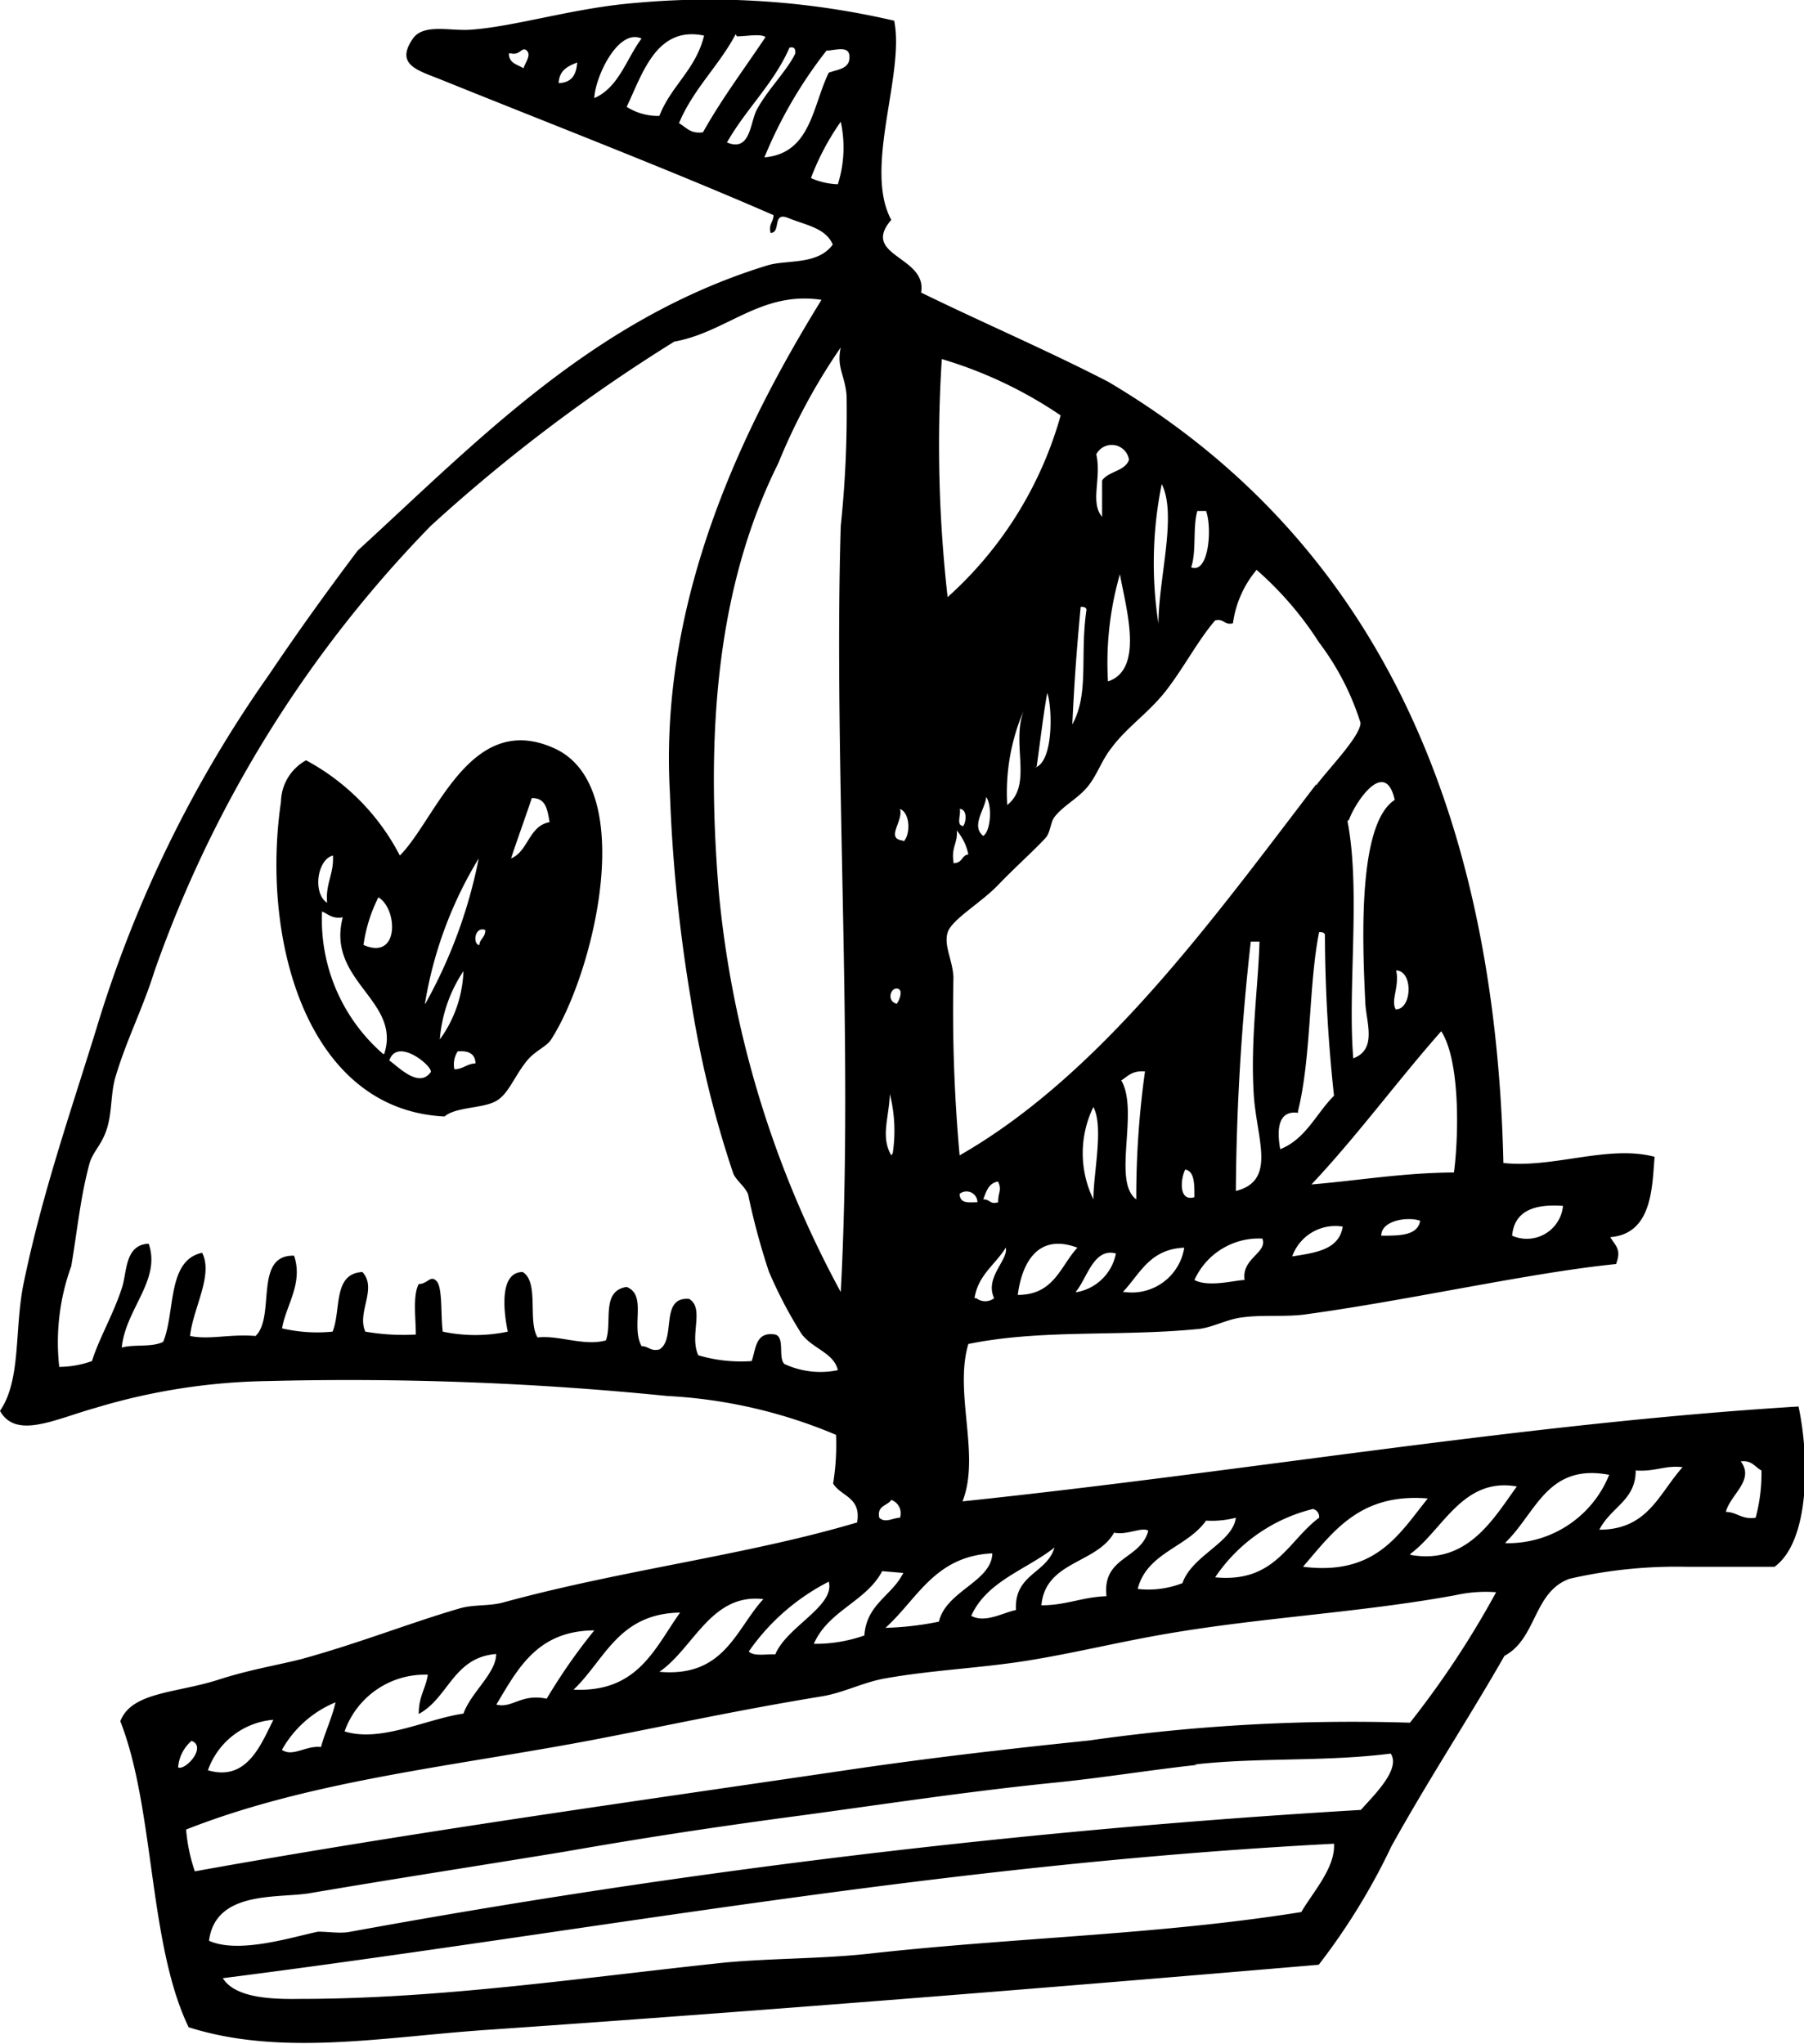
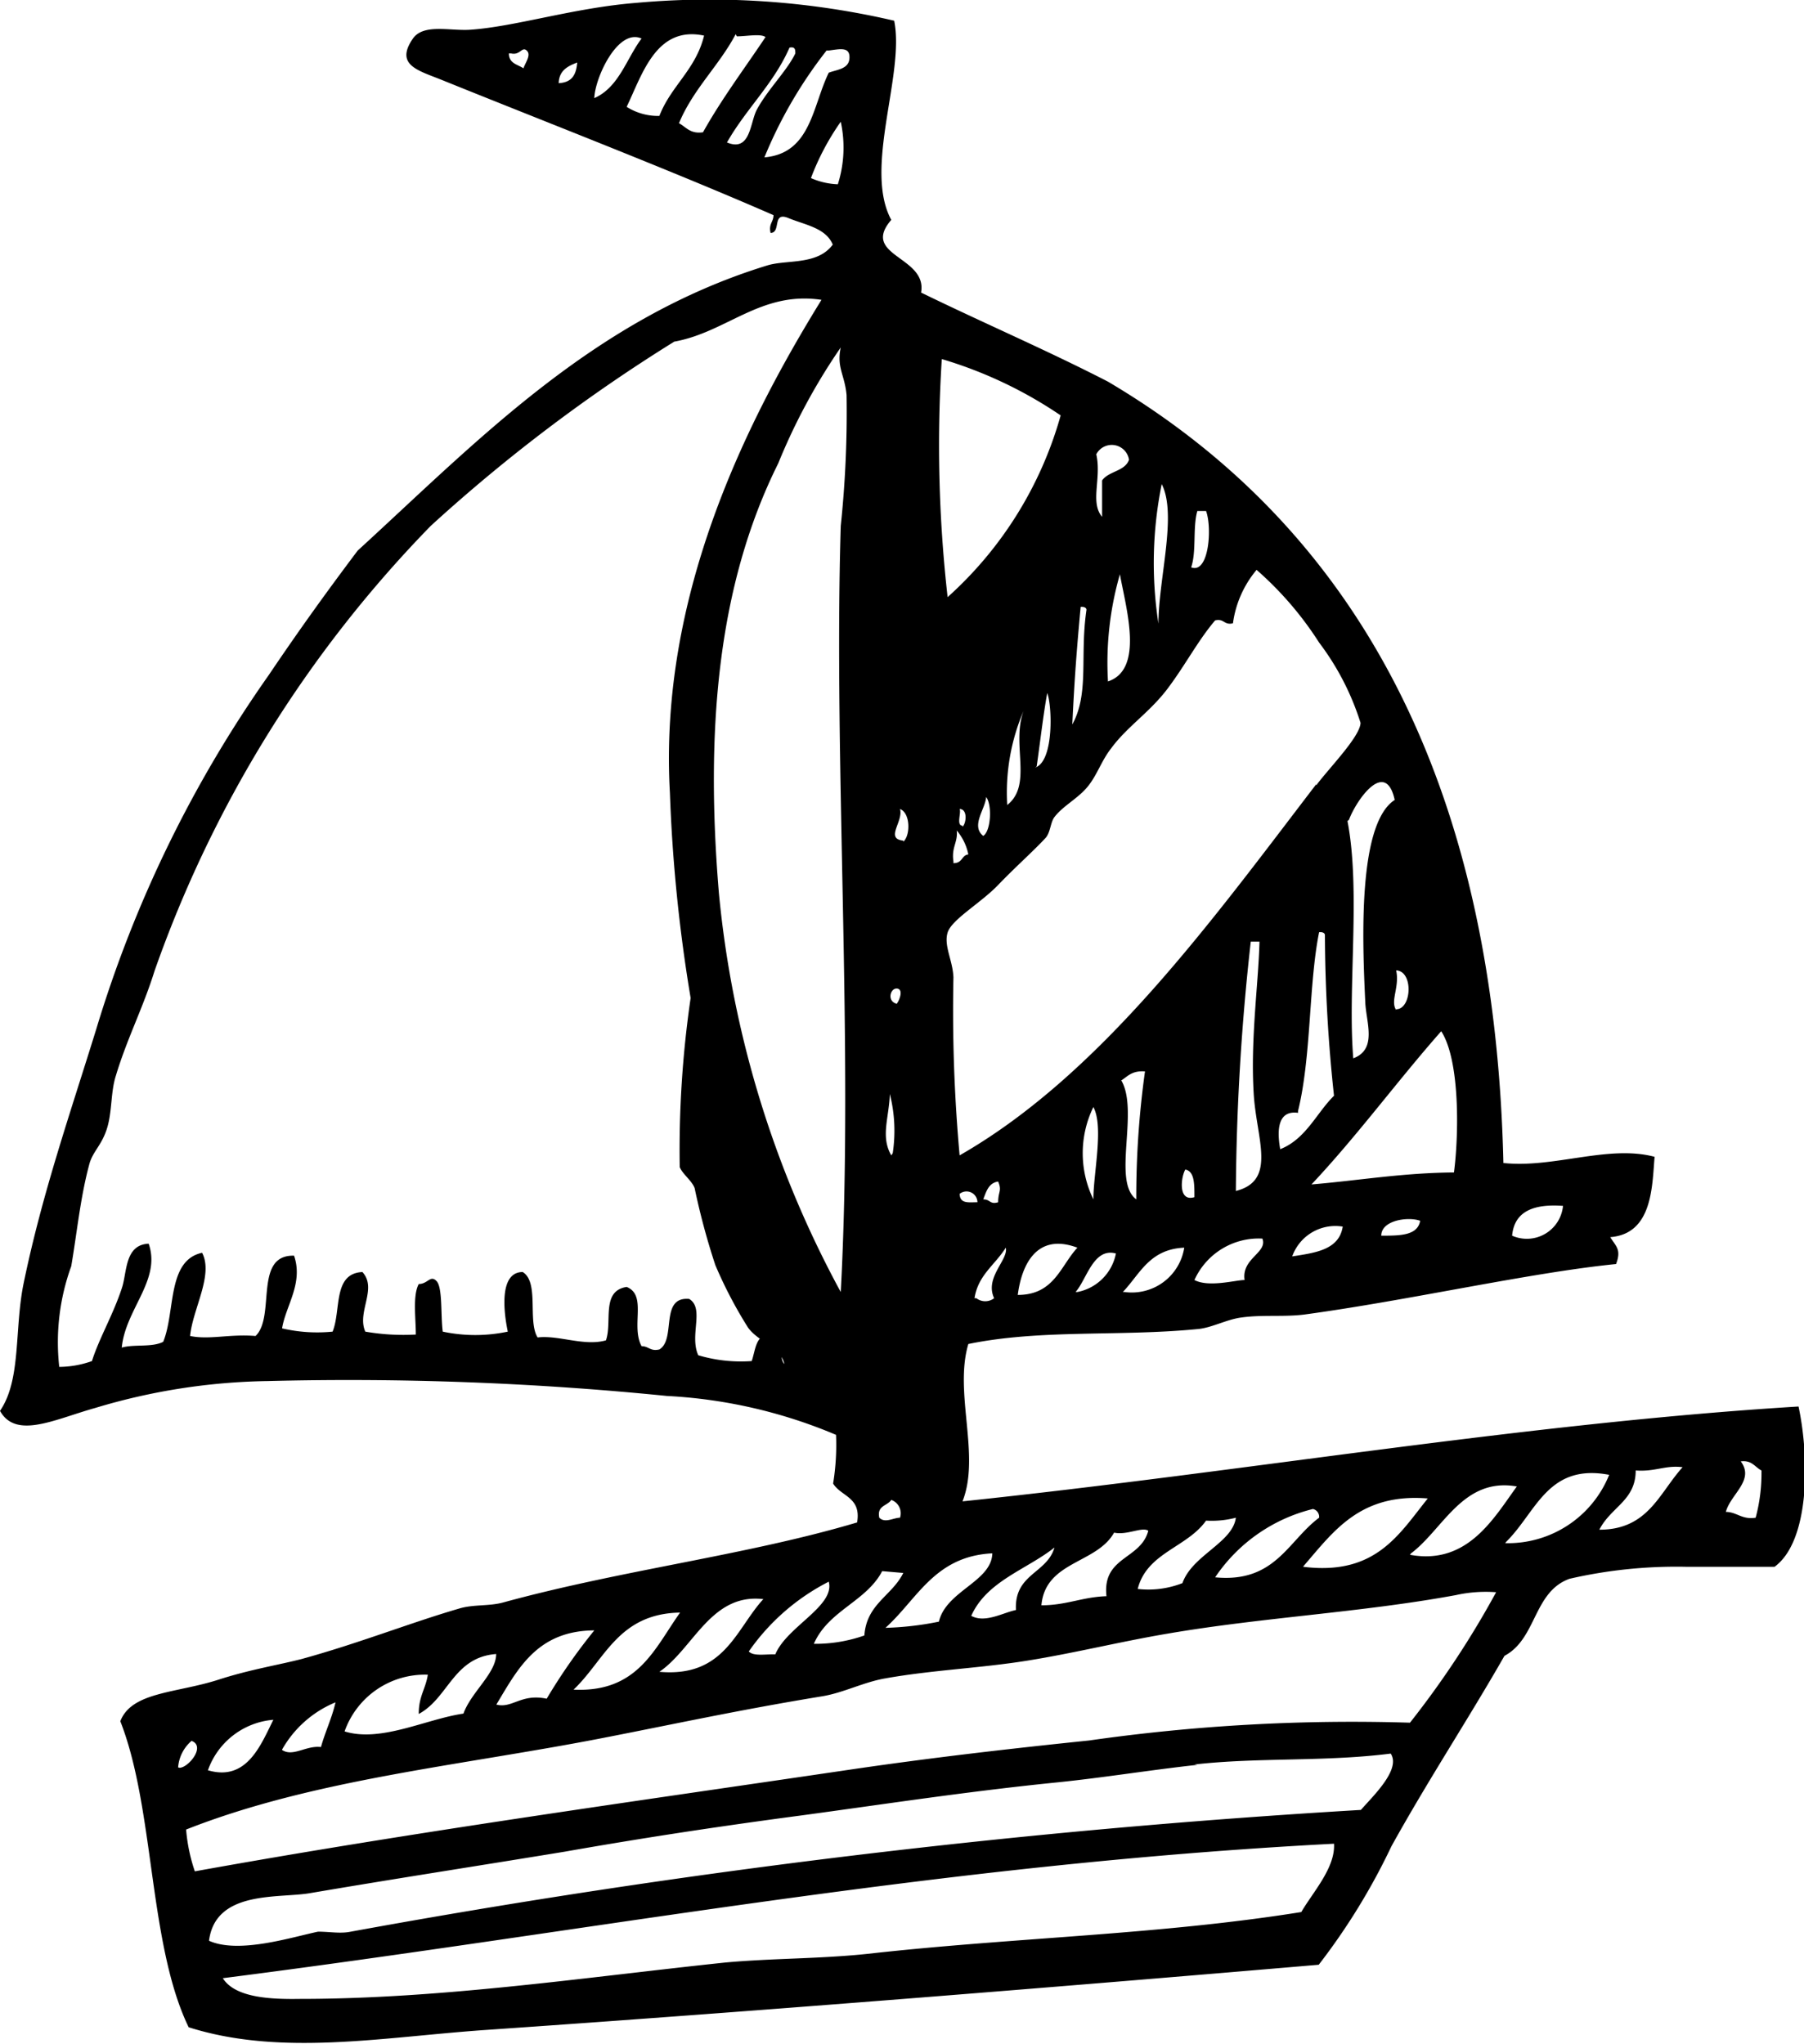
<svg xmlns="http://www.w3.org/2000/svg" viewBox="0 0 49.63 56.25">
  <g id="Lag_2" data-name="Lag 2">
    <g id="πœ_h_1" data-name="πœºh 1">
-       <path class="cls-1" d="M8.42,20.92A6.21,6.21,0,0,1,11,23.54c1-1,1.93-4,4.25-2.95s1.11,6.13-.08,8c-.13.21-.43.31-.66.58-.39.48-.52.95-.89,1.14s-1.09.15-1.39.41c-3.78-.18-5.06-4.85-4.5-8.66A1.33,1.33,0,0,1,8.42,20.92Zm5.64,2.7c.48-.2.48-.89,1.06-1-.06-.32-.09-.67-.49-.66C14.44,22.53,14.24,23.07,14.06,23.62ZM9,24.84c-.05-.53.19-.79.16-1.3C8.72,23.65,8.6,24.59,9,24.84Zm2.7,2.78a13.55,13.55,0,0,0,1.47-4A11.12,11.12,0,0,0,11.69,27.62ZM10,26c1,.44.94-1,.41-1.31A4.2,4.2,0,0,0,10,26Zm.57,3c.48-1.48-1.6-2-1.14-3.76-.29.05-.4-.09-.57-.16A4.89,4.89,0,0,0,10.54,29Zm2.62-3c0-.16.17-.21.16-.41C13.08,25.48,13,25.92,13.16,26ZM12.1,28.6a3.39,3.39,0,0,0,.65-1.88A3.93,3.93,0,0,0,12.1,28.6Zm-1.39.58c.24.16.81.78,1.14.32C11.92,29.35,10.93,28.52,10.71,29.18Zm1.79.24c.24,0,.34-.15.58-.16,0-.26-.19-.36-.49-.33A.67.67,0,0,0,12.5,29.42Z" />
-       <path class="cls-1" d="M24.6.57c.3,1.47-.85,4.06-.08,5.48-.86,1,1,1,.82,2,1.7.83,3.47,1.59,5.14,2.45,6.77,4,10.64,10.94,10.88,21.5,1.38.15,2.89-.51,4.16-.17-.07.8-.05,2.12-1.22,2.21.16.26.31.34.16.74-2.39.24-5.7,1-8.58,1.39-.56.07-1.14,0-1.72.08-.41.05-.83.29-1.22.32-2.16.21-4.3,0-6.3.41-.4,1.35.34,3.06-.16,4.33,7.73-.81,15.48-2.15,23-2.61.31,1.46.3,3.71-.66,4.41-.84,0-1.67,0-2.45,0a13.14,13.14,0,0,0-3.19.33c-1,.36-.9,1.65-1.79,2.12-1,1.75-2.09,3.4-3.11,5.24a17.79,17.79,0,0,1-2,3.26c-6.79.58-15.15,1.26-23,1.8-2.79.2-5.57.72-8.09-.08-1.11-2.3-.93-6-1.88-8.42.31-.81,1.53-.77,2.69-1.14.86-.28,1.67-.41,2.29-.57,1.57-.43,3-1,4.34-1.39.39-.12.83-.06,1.22-.17,3.29-.9,6.71-1.3,9.73-2.2.12-.7-.44-.71-.66-1.07A6.62,6.62,0,0,0,23,39.48a13.74,13.74,0,0,0-4.65-1.07A87.69,87.69,0,0,0,7.36,38a17.25,17.25,0,0,0-4.74.74c-1.11.31-2.18.87-2.62.08.59-.86.39-2.24.65-3.51.51-2.47,1.28-4.67,2-7a33.88,33.88,0,0,1,4.74-9.73c.83-1.23,1.57-2.26,2.45-3.43,3.28-3,6.48-6.38,11.28-7.85.54-.16,1.37,0,1.79-.57-.19-.46-.76-.54-1.22-.73s-.19.4-.49.41c-.06-.25.08-.3.08-.49C18.49,4.7,15,3.35,12.18,2.21c-.66-.27-1.33-.41-.82-1.15.29-.41,1-.21,1.55-.24,1.25-.08,2.85-.6,4.58-.74A22.46,22.46,0,0,1,24.6.57ZM16.35,2.7c.68-.3.88-1.08,1.3-1.64C17,.77,16.37,2.13,16.35,2.7Zm.89.24a1.62,1.62,0,0,0,.9.25c.32-.83,1-1.27,1.23-2.21C18.05.7,17.67,2.05,17.24,2.94Zm3-2c-.46.87-1.17,1.51-1.56,2.45.2.11.31.3.66.25.52-.93,1.14-1.75,1.72-2.62C20.93.92,20.54,1,20.27,1ZM20,3.92c.65.27.63-.54.82-.9.3-.56.83-1.07,1.06-1.55,0-.1,0-.19-.16-.16C21.29,2.3,20.52,3,20,3.92Zm-6-2.45c0,.28.24.3.4.41.06-.17.22-.37.09-.49S14.31,1.53,14.06,1.47Zm8.74-.08a12.32,12.32,0,0,0-1.71,2.94C22.31,4.22,22.35,2.92,22.8,2c.24-.09.56-.1.57-.41S23.11,1.35,22.8,1.39Zm-7.43.9c.42,0,.54-.22.57-.57C15.65,1.81,15.38,1.92,15.37,2.29ZM22.31,4.9a2,2,0,0,0,.74.17,3.34,3.34,0,0,0,.08-1.72A6.92,6.92,0,0,0,22.31,4.9ZM18.55,9.4a45.5,45.5,0,0,0-6.7,5.07,33.37,33.37,0,0,0-7.6,12.25c-.31,1-.76,1.87-1.06,2.87-.15.46-.1,1-.25,1.47s-.4.63-.49,1c-.24.9-.33,1.84-.49,2.78a6.13,6.13,0,0,0-.33,2.77,2.73,2.73,0,0,0,.9-.16c.19-.61.58-1.27.82-2,.15-.43.07-1.2.74-1.23.35,1-.64,1.8-.74,2.86.33-.1.83,0,1.14-.16.34-.83.1-2.24,1.07-2.45.32.61-.26,1.55-.33,2.29.54.11,1.09-.06,1.8,0,.56-.53-.06-2.24,1.06-2.21.26.76-.23,1.38-.33,2a4.25,4.25,0,0,0,1.39.09c.24-.59,0-1.6.82-1.64.42.46-.16,1.1.08,1.64a6.12,6.12,0,0,0,1.39.08c0-.45-.09-1.07.08-1.39.25,0,.32-.26.49-.08s.11.92.17,1.39a4.32,4.32,0,0,0,1.79,0c-.11-.52-.25-1.64.41-1.64.46.28.13,1.35.41,1.8.58-.07,1.28.25,1.88.08.18-.51-.14-1.36.57-1.47.57.23.11,1.07.41,1.63.2,0,.24.15.49.09.47-.28,0-1.46.82-1.39.43.26,0,1,.25,1.55a4.12,4.12,0,0,0,1.47.16c.12-.34.1-.82.65-.73.27.08.07.64.25.81a2.35,2.35,0,0,0,1.47.17c-.11-.48-.7-.59-1-1a12,12,0,0,1-.9-1.72,19.33,19.33,0,0,1-.57-2.12c-.08-.21-.34-.39-.41-.58A29,29,0,0,1,19,27.46a43.46,43.46,0,0,1-.57-5.64c-.31-5.4,2.09-10.2,4.17-13.57C20.93,8,20,9.14,18.55,9.4Zm2.86,3.35c-1.7,3.41-2,7.45-1.63,11.85a28.66,28.66,0,0,0,3.35,10.95c.36-6.72-.2-14.44,0-21.08a29.87,29.87,0,0,0,.16-3.6c-.05-.56-.28-.76-.16-1.31A16.71,16.71,0,0,0,21.41,12.75Zm4.66,3.68a10.53,10.53,0,0,0,3.11-5,11.77,11.77,0,0,0-3.27-1.55A37.19,37.19,0,0,0,26.07,16.43Zm4.09-3.93c.15.66-.18,1.32.16,1.72v-1c.18-.26.63-.25.74-.57A.48.48,0,0,0,30.16,12.5Zm1.71,4.66c0-1.23.52-3,.09-3.84A10.92,10.92,0,0,0,31.87,17.16Zm.9-1.55c.49.19.58-1.09.41-1.55h-.24C32.81,14.51,32.92,15.18,32.77,15.61Zm3.44,6c.33-.45,1.21-1.34,1.22-1.72a7.26,7.26,0,0,0-1.14-2.21,9.32,9.32,0,0,0-1.72-2,2.89,2.89,0,0,0-.65,1.47c-.25.06-.24-.14-.49-.08-.47.55-.82,1.23-1.31,1.88S31,20,30.57,20.59c-.27.34-.39.75-.66,1.07s-.66.51-.9.82c-.11.14-.11.42-.24.57-.31.34-.83.8-1.31,1.3s-1.28.95-1.39,1.31.14.76.16,1.23a44.34,44.34,0,0,0,.17,4.9C30.3,29.56,33.37,25.29,36.21,21.58Zm-5.73-2.86c1-.33.5-2,.33-2.95A8.8,8.8,0,0,0,30.48,18.72Zm-1,1.22c.5-.87.22-1.9.41-3.19,0-.06-.07-.09-.16-.08C29.62,17.89,29.56,18.68,29.5,19.94Zm-1,1.15c.53-.18.46-1.75.33-2.05C28.7,19.68,28.62,20.39,28.52,21.09Zm-.81,1.06c.77-.55.14-1.68.49-2.62A5.71,5.71,0,0,0,27.71,22.15Zm9.4.41c.37,1.9,0,4.59.16,6.53.67-.25.35-1,.33-1.55-.08-1.69-.21-4.9.81-5.56C38.12,20.87,37.32,22,37.11,22.56ZM27.05,23c.21-.13.25-.85.08-1.07C27.11,22.26,26.7,22.72,27.05,23Zm-2.2.16c.2-.17.2-.79-.09-.9C24.86,22.6,24.34,23.08,24.85,23.13Zm1.63-.41c.11-.11.14-.49-.08-.49C26.45,22.37,26.3,22.71,26.48,22.72Zm-.25,1c.26,0,.22-.22.41-.24a1.46,1.46,0,0,0-.32-.66C26.36,23.17,26.17,23.31,26.23,23.7Zm9.48,6.87c-.51-.07-.6.38-.49,1,.71-.28,1-1,1.48-1.47a42.37,42.37,0,0,1-.25-4.42c0-.06-.07-.09-.16-.08C36,27.09,36.08,29.07,35.71,30.57ZM34,32.77c1.14-.29.56-1.44.49-2.69-.09-1.5.13-3,.16-4.17h-.24A64.79,64.79,0,0,0,34,32.77Zm4.41-5c.43,0,.48-1.05,0-1.07C38.51,27.16,38.24,27.54,38.41,27.79Zm-13.73-.17c.05-.05.19-.38,0-.4S24.39,27.56,24.68,27.62Zm15,.74c-1.23,1.39-2.33,2.9-3.6,4.25,1.31-.11,2.51-.32,3.92-.33C40.13,31.28,40.18,29.17,39.64,28.36Zm-8.83,1.39c.49.85-.26,2.78.41,3.27a24.89,24.89,0,0,1,.24-3.52C31.11,29.45,31,29.65,30.81,29.75Zm-6.29,2a4.12,4.12,0,0,0-.08-1.63C24.46,30.76,24.22,31.27,24.52,31.79ZM30.08,33c0-.72.29-2,0-2.54A2.9,2.9,0,0,0,30.08,33Zm2.78-.08c0-.35,0-.69-.25-.74C32.49,32.38,32.4,33.08,32.86,32.94ZM27.05,33c.2,0,.18.15.41.08,0-.3.11-.31,0-.57C27.19,32.55,27.13,32.8,27.05,33Zm-.65-.17c0,.3.24.25.49.25A.3.3,0,0,0,26.4,32.85ZM41.6,34A1,1,0,0,0,43,33.18C42.19,33.12,41.66,33.33,41.6,34ZM38,34c.51,0,1,0,1.07-.41C38.75,33.47,38,33.57,38,34Zm-2.45.57c.64-.1,1.29-.18,1.39-.82A1.26,1.26,0,0,0,35.55,34.57Zm-2.69.65c.4.21,1.13,0,1.38,0-.09-.6.64-.75.49-1.14A1.94,1.94,0,0,0,32.86,35.22ZM28,35.63c1,0,1.17-.79,1.64-1.3C28.49,33.9,28.1,34.85,28,35.63Zm-1.14.09a.4.4,0,0,0,.49,0c-.27-.57.4-1.06.32-1.39C27.37,34.81,26.91,35.08,26.81,35.72Zm4.08-.17a1.46,1.46,0,0,0,1.64-1.22C31.62,34.37,31.36,35.06,30.89,35.55Zm-1.3,0a1.34,1.34,0,0,0,1.06-1.06C30.08,34.32,29.9,35.2,29.59,35.55ZM47.48,41.6c.3,0,.44.22.82.16a4.72,4.72,0,0,0,.16-1.3c-.18-.09-.26-.29-.57-.25C48.28,40.73,47.61,41.11,47.48,41.6ZM45,40.46c0,.83-.68,1-1,1.63,1.34,0,1.64-1,2.29-1.72C45.81,40.31,45.54,40.5,45,40.46Zm-3.59,2a3,3,0,0,0,2.86-1.88C42.58,40.26,42.27,41.6,41.44,42.42Zm-2.62.32c1.58.29,2.3-1,2.94-1.88C40.25,40.64,39.71,42.07,38.82,42.74Zm-2.94.33c2,.25,2.64-.9,3.43-1.88C37.43,41.08,36.7,42.12,35.88,43.07ZM24.19,41.76c.16.16.39,0,.57,0a.39.39,0,0,0-.24-.49C24.41,41.44,24.12,41.42,24.19,41.76Zm9.24,1.64c1.65.16,2-1,2.86-1.64a.22.22,0,0,0-.17-.24A4.55,4.55,0,0,0,33.43,43.4Zm-.25-1.56c-.52.74-1.63.88-1.88,1.88a2.58,2.58,0,0,0,1.23-.16c.27-.77,1.38-1.11,1.47-1.8A2.63,2.63,0,0,1,33.18,41.84Zm-2.53.33c-.48.86-1.89.78-2,2,.69,0,1.13-.23,1.79-.25-.12-1.1.94-1,1.15-1.8C31.43,42,31,42.25,30.65,42.17Zm-3.93,2.29c.38.21.88-.09,1.23-.16-.05-1,.85-1,1.06-1.72C28.24,43.19,27.15,43.5,26.72,44.46Zm-2.36.33a8.46,8.46,0,0,0,1.47-.17c.2-.85,1.45-1.1,1.47-1.88C25.71,42.82,25.24,44,24.36,44.79Zm-.09-1.56c-.44.84-1.48,1.08-1.88,2A4.06,4.06,0,0,0,23.78,45c.06-.87.76-1.09,1.07-1.72ZM20.6,45.44c.13.14.47.07.73.08.31-.76,1.65-1.33,1.47-2A6,6,0,0,0,20.6,45.44Zm19.45-1.55c-2.61.48-5.31.61-7.93,1.06-1.3.22-2.54.53-3.84.74s-2.63.26-3.92.49c-.59.1-1.14.39-1.72.49-2.26.37-4,.75-6,1.14-3.93.77-8,1.14-11.52,2.53a4.77,4.77,0,0,0,.24,1.15c5.87-1.06,12-1.91,17.9-2.78,2.22-.33,4.47-.59,6.7-.82a51.23,51.23,0,0,1,8.83-.49,25.34,25.34,0,0,0,2.37-3.59A3.79,3.79,0,0,0,40.05,43.89ZM18.14,46c1.79.16,2.1-1.17,2.86-2C19.56,43.83,19.08,45.36,18.14,46Zm-2.37.49c1.78.09,2.24-1.14,2.94-2.12C17,44.4,16.64,45.68,15.77,46.5Zm-2.12.41c.44.12.68-.31,1.39-.16a15.73,15.73,0,0,1,1.31-1.88C14.77,44.87,14.24,45.93,13.65,46.91Zm-2.13.25c0-.48.19-.68.25-1.07a2.34,2.34,0,0,0-2.29,1.56c1,.31,2.24-.34,3.27-.49.21-.59.9-1.11.9-1.64C12.47,45.6,12.34,46.72,11.52,47.16Zm-3.76,1c.3.2.66-.13,1.07-.08.12-.43.3-.79.4-1.23A3,3,0,0,0,7.76,48.14Zm-2,.57C6.8,49,7.18,48,7.52,47.32A2.09,2.09,0,0,0,5.72,48.71Zm-.82-.08c.24,0,.73-.59.33-.74A1.07,1.07,0,0,0,4.9,48.63Zm28-.08c-1.29.14-2.62.36-3.93.49-2.46.25-4.73.6-6.95.9-2.49.33-4.54.65-6.53,1-2.44.4-4.65.74-7,1.14-.87.15-2.6-.09-2.78,1.31.82.37,2.28-.1,3-.25.31,0,.62.06.9,0a230,230,0,0,1,27.79-3.35c.32-.37,1.11-1.11.82-1.55C36.46,48.48,34.62,48.35,32.86,48.55ZM6.13,54.43c.35.56,1.39.58,2.12.57,3.88,0,7.81-.59,11.69-1,1.3-.12,2.61-.1,3.93-.24,4-.45,8-.52,11.93-1.15.32-.55.94-1.22.9-1.88C25.77,51.3,16.4,53.12,6.13,54.43Z" />
+       <path class="cls-1" d="M24.6.57c.3,1.47-.85,4.06-.08,5.48-.86,1,1,1,.82,2,1.7.83,3.47,1.59,5.14,2.45,6.77,4,10.64,10.94,10.88,21.5,1.38.15,2.89-.51,4.16-.17-.07.8-.05,2.12-1.22,2.21.16.26.31.34.16.74-2.39.24-5.7,1-8.58,1.39-.56.07-1.14,0-1.72.08-.41.05-.83.29-1.22.32-2.16.21-4.3,0-6.3.41-.4,1.35.34,3.06-.16,4.33,7.73-.81,15.48-2.15,23-2.61.31,1.46.3,3.71-.66,4.41-.84,0-1.67,0-2.45,0a13.14,13.14,0,0,0-3.19.33c-1,.36-.9,1.65-1.79,2.12-1,1.75-2.09,3.4-3.11,5.24a17.79,17.79,0,0,1-2,3.26c-6.79.58-15.15,1.26-23,1.8-2.79.2-5.57.72-8.09-.08-1.11-2.3-.93-6-1.88-8.42.31-.81,1.53-.77,2.69-1.14.86-.28,1.67-.41,2.29-.57,1.57-.43,3-1,4.34-1.39.39-.12.83-.06,1.22-.17,3.29-.9,6.71-1.3,9.73-2.2.12-.7-.44-.71-.66-1.07A6.62,6.62,0,0,0,23,39.48a13.74,13.74,0,0,0-4.65-1.07A87.69,87.69,0,0,0,7.36,38a17.25,17.25,0,0,0-4.74.74c-1.11.31-2.18.87-2.62.08.59-.86.39-2.24.65-3.51.51-2.47,1.28-4.67,2-7a33.88,33.88,0,0,1,4.74-9.73c.83-1.23,1.57-2.26,2.45-3.43,3.28-3,6.48-6.38,11.28-7.85.54-.16,1.37,0,1.79-.57-.19-.46-.76-.54-1.22-.73s-.19.4-.49.41c-.06-.25.08-.3.08-.49C18.49,4.7,15,3.35,12.18,2.21c-.66-.27-1.33-.41-.82-1.15.29-.41,1-.21,1.55-.24,1.25-.08,2.85-.6,4.58-.74A22.46,22.46,0,0,1,24.6.57ZM16.35,2.7c.68-.3.88-1.08,1.3-1.64C17,.77,16.37,2.13,16.35,2.7Zm.89.24a1.62,1.62,0,0,0,.9.25c.32-.83,1-1.27,1.23-2.21C18.05.7,17.67,2.05,17.24,2.94Zm3-2c-.46.87-1.17,1.51-1.56,2.45.2.11.31.3.66.25.52-.93,1.14-1.75,1.72-2.62C20.93.92,20.54,1,20.27,1ZM20,3.92c.65.27.63-.54.82-.9.3-.56.83-1.07,1.06-1.55,0-.1,0-.19-.16-.16C21.29,2.3,20.52,3,20,3.92Zm-6-2.45c0,.28.24.3.4.41.06-.17.22-.37.09-.49S14.31,1.53,14.06,1.47Zm8.74-.08a12.32,12.32,0,0,0-1.71,2.94C22.31,4.22,22.35,2.92,22.8,2c.24-.09.56-.1.57-.41S23.11,1.35,22.8,1.39Zm-7.43.9c.42,0,.54-.22.57-.57C15.65,1.81,15.38,1.92,15.37,2.29ZM22.31,4.9a2,2,0,0,0,.74.17,3.34,3.34,0,0,0,.08-1.72A6.92,6.92,0,0,0,22.31,4.9ZM18.55,9.4a45.5,45.5,0,0,0-6.7,5.07,33.37,33.37,0,0,0-7.6,12.25c-.31,1-.76,1.87-1.06,2.87-.15.46-.1,1-.25,1.47s-.4.63-.49,1c-.24.9-.33,1.84-.49,2.78a6.13,6.13,0,0,0-.33,2.77,2.73,2.73,0,0,0,.9-.16c.19-.61.58-1.27.82-2,.15-.43.07-1.2.74-1.23.35,1-.64,1.8-.74,2.86.33-.1.83,0,1.14-.16.34-.83.1-2.24,1.07-2.45.32.61-.26,1.55-.33,2.29.54.11,1.09-.06,1.8,0,.56-.53-.06-2.24,1.06-2.21.26.76-.23,1.38-.33,2a4.25,4.25,0,0,0,1.39.09c.24-.59,0-1.6.82-1.64.42.46-.16,1.1.08,1.64a6.12,6.12,0,0,0,1.39.08c0-.45-.09-1.07.08-1.39.25,0,.32-.26.49-.08s.11.92.17,1.39a4.32,4.32,0,0,0,1.79,0c-.11-.52-.25-1.64.41-1.64.46.28.13,1.35.41,1.8.58-.07,1.28.25,1.88.08.18-.51-.14-1.36.57-1.47.57.23.11,1.07.41,1.63.2,0,.24.15.49.09.47-.28,0-1.46.82-1.39.43.26,0,1,.25,1.55a4.12,4.12,0,0,0,1.47.16c.12-.34.1-.82.65-.73.27.08.07.64.25.81c-.11-.48-.7-.59-1-1a12,12,0,0,1-.9-1.72,19.33,19.33,0,0,1-.57-2.12c-.08-.21-.34-.39-.41-.58A29,29,0,0,1,19,27.46a43.46,43.46,0,0,1-.57-5.64c-.31-5.4,2.09-10.2,4.17-13.57C20.93,8,20,9.14,18.55,9.4Zm2.86,3.35c-1.7,3.41-2,7.45-1.63,11.85a28.66,28.66,0,0,0,3.35,10.95c.36-6.72-.2-14.44,0-21.08a29.87,29.87,0,0,0,.16-3.6c-.05-.56-.28-.76-.16-1.31A16.71,16.71,0,0,0,21.41,12.75Zm4.66,3.68a10.53,10.53,0,0,0,3.11-5,11.77,11.77,0,0,0-3.27-1.55A37.19,37.19,0,0,0,26.07,16.43Zm4.09-3.93c.15.66-.18,1.32.16,1.72v-1c.18-.26.63-.25.74-.57A.48.48,0,0,0,30.16,12.5Zm1.71,4.66c0-1.23.52-3,.09-3.84A10.92,10.92,0,0,0,31.87,17.16Zm.9-1.55c.49.19.58-1.09.41-1.55h-.24C32.81,14.51,32.92,15.18,32.77,15.61Zm3.44,6c.33-.45,1.21-1.34,1.22-1.72a7.26,7.26,0,0,0-1.14-2.21,9.32,9.32,0,0,0-1.72-2,2.89,2.89,0,0,0-.65,1.47c-.25.06-.24-.14-.49-.08-.47.55-.82,1.23-1.31,1.88S31,20,30.57,20.59c-.27.34-.39.75-.66,1.07s-.66.51-.9.82c-.11.14-.11.42-.24.57-.31.34-.83.8-1.31,1.3s-1.28.95-1.39,1.31.14.76.16,1.23a44.34,44.34,0,0,0,.17,4.9C30.3,29.56,33.37,25.29,36.21,21.58Zm-5.73-2.86c1-.33.5-2,.33-2.95A8.8,8.8,0,0,0,30.48,18.72Zm-1,1.22c.5-.87.22-1.9.41-3.19,0-.06-.07-.09-.16-.08C29.62,17.89,29.56,18.68,29.5,19.94Zm-1,1.15c.53-.18.46-1.75.33-2.05C28.7,19.68,28.62,20.39,28.52,21.09Zm-.81,1.06c.77-.55.14-1.68.49-2.62A5.71,5.71,0,0,0,27.71,22.15Zm9.4.41c.37,1.9,0,4.59.16,6.53.67-.25.35-1,.33-1.55-.08-1.69-.21-4.9.81-5.56C38.12,20.87,37.32,22,37.11,22.56ZM27.05,23c.21-.13.25-.85.08-1.07C27.11,22.26,26.7,22.72,27.05,23Zm-2.2.16c.2-.17.2-.79-.09-.9C24.86,22.6,24.34,23.08,24.85,23.13Zm1.63-.41c.11-.11.14-.49-.08-.49C26.45,22.37,26.3,22.71,26.48,22.72Zm-.25,1c.26,0,.22-.22.41-.24a1.46,1.46,0,0,0-.32-.66C26.36,23.17,26.17,23.31,26.23,23.7Zm9.48,6.87c-.51-.07-.6.38-.49,1,.71-.28,1-1,1.48-1.47a42.37,42.37,0,0,1-.25-4.42c0-.06-.07-.09-.16-.08C36,27.09,36.08,29.07,35.71,30.57ZM34,32.77c1.14-.29.56-1.44.49-2.69-.09-1.5.13-3,.16-4.17h-.24A64.79,64.79,0,0,0,34,32.77Zm4.41-5c.43,0,.48-1.05,0-1.07C38.51,27.16,38.24,27.54,38.41,27.79Zm-13.73-.17c.05-.05.19-.38,0-.4S24.39,27.56,24.68,27.62Zm15,.74c-1.23,1.39-2.33,2.9-3.6,4.25,1.31-.11,2.51-.32,3.92-.33C40.13,31.28,40.18,29.17,39.64,28.36Zm-8.83,1.39c.49.85-.26,2.78.41,3.27a24.89,24.89,0,0,1,.24-3.52C31.11,29.45,31,29.65,30.81,29.75Zm-6.29,2a4.12,4.12,0,0,0-.08-1.63C24.46,30.76,24.22,31.27,24.52,31.79ZM30.08,33c0-.72.29-2,0-2.54A2.9,2.9,0,0,0,30.08,33Zm2.78-.08c0-.35,0-.69-.25-.74C32.49,32.38,32.4,33.08,32.86,32.94ZM27.05,33c.2,0,.18.15.41.08,0-.3.11-.31,0-.57C27.19,32.55,27.13,32.8,27.05,33Zm-.65-.17c0,.3.24.25.49.25A.3.3,0,0,0,26.4,32.85ZM41.6,34A1,1,0,0,0,43,33.18C42.19,33.12,41.66,33.33,41.6,34ZM38,34c.51,0,1,0,1.07-.41C38.75,33.47,38,33.57,38,34Zm-2.45.57c.64-.1,1.29-.18,1.39-.82A1.26,1.26,0,0,0,35.55,34.57Zm-2.69.65c.4.21,1.13,0,1.38,0-.09-.6.64-.75.49-1.14A1.94,1.94,0,0,0,32.86,35.22ZM28,35.63c1,0,1.17-.79,1.64-1.3C28.49,33.9,28.1,34.85,28,35.63Zm-1.14.09a.4.4,0,0,0,.49,0c-.27-.57.4-1.06.32-1.39C27.37,34.81,26.91,35.08,26.81,35.72Zm4.08-.17a1.46,1.46,0,0,0,1.64-1.22C31.62,34.37,31.36,35.06,30.89,35.55Zm-1.3,0a1.34,1.34,0,0,0,1.06-1.06C30.08,34.32,29.9,35.2,29.59,35.55ZM47.48,41.6c.3,0,.44.22.82.16a4.72,4.72,0,0,0,.16-1.3c-.18-.09-.26-.29-.57-.25C48.28,40.73,47.61,41.11,47.48,41.6ZM45,40.46c0,.83-.68,1-1,1.63,1.34,0,1.64-1,2.29-1.72C45.81,40.31,45.54,40.5,45,40.46Zm-3.59,2a3,3,0,0,0,2.86-1.88C42.58,40.26,42.27,41.6,41.44,42.42Zm-2.62.32c1.58.29,2.3-1,2.94-1.88C40.25,40.64,39.71,42.07,38.82,42.74Zm-2.94.33c2,.25,2.64-.9,3.43-1.88C37.43,41.08,36.7,42.12,35.88,43.07ZM24.19,41.76c.16.16.39,0,.57,0a.39.39,0,0,0-.24-.49C24.41,41.44,24.12,41.42,24.19,41.76Zm9.24,1.64c1.65.16,2-1,2.86-1.64a.22.22,0,0,0-.17-.24A4.55,4.55,0,0,0,33.43,43.4Zm-.25-1.56c-.52.74-1.63.88-1.88,1.88a2.58,2.58,0,0,0,1.23-.16c.27-.77,1.38-1.11,1.47-1.8A2.63,2.63,0,0,1,33.18,41.84Zm-2.53.33c-.48.86-1.89.78-2,2,.69,0,1.13-.23,1.79-.25-.12-1.1.94-1,1.15-1.8C31.43,42,31,42.25,30.65,42.17Zm-3.93,2.29c.38.21.88-.09,1.23-.16-.05-1,.85-1,1.06-1.72C28.24,43.19,27.15,43.5,26.72,44.46Zm-2.36.33a8.46,8.46,0,0,0,1.47-.17c.2-.85,1.45-1.1,1.47-1.88C25.71,42.82,25.24,44,24.36,44.79Zm-.09-1.56c-.44.84-1.48,1.08-1.88,2A4.06,4.06,0,0,0,23.78,45c.06-.87.76-1.09,1.07-1.72ZM20.6,45.44c.13.14.47.07.73.08.31-.76,1.65-1.33,1.47-2A6,6,0,0,0,20.6,45.44Zm19.45-1.55c-2.61.48-5.31.61-7.93,1.06-1.3.22-2.54.53-3.84.74s-2.63.26-3.92.49c-.59.1-1.14.39-1.72.49-2.26.37-4,.75-6,1.14-3.93.77-8,1.14-11.52,2.53a4.77,4.77,0,0,0,.24,1.15c5.87-1.06,12-1.91,17.9-2.78,2.22-.33,4.47-.59,6.7-.82a51.23,51.23,0,0,1,8.83-.49,25.34,25.34,0,0,0,2.37-3.59A3.79,3.79,0,0,0,40.05,43.89ZM18.14,46c1.79.16,2.1-1.17,2.86-2C19.56,43.83,19.08,45.36,18.14,46Zm-2.37.49c1.78.09,2.24-1.14,2.94-2.12C17,44.4,16.64,45.68,15.77,46.5Zm-2.12.41c.44.12.68-.31,1.39-.16a15.73,15.73,0,0,1,1.31-1.88C14.77,44.87,14.24,45.93,13.65,46.91Zm-2.13.25c0-.48.19-.68.25-1.07a2.34,2.34,0,0,0-2.29,1.56c1,.31,2.24-.34,3.27-.49.21-.59.9-1.11.9-1.64C12.47,45.6,12.34,46.72,11.52,47.16Zm-3.76,1c.3.2.66-.13,1.07-.08.12-.43.3-.79.4-1.23A3,3,0,0,0,7.76,48.14Zm-2,.57C6.8,49,7.18,48,7.52,47.32A2.09,2.09,0,0,0,5.72,48.71Zm-.82-.08c.24,0,.73-.59.33-.74A1.07,1.07,0,0,0,4.9,48.63Zm28-.08c-1.29.14-2.62.36-3.93.49-2.46.25-4.73.6-6.95.9-2.49.33-4.54.65-6.53,1-2.44.4-4.65.74-7,1.14-.87.15-2.6-.09-2.78,1.31.82.37,2.28-.1,3-.25.31,0,.62.06.9,0a230,230,0,0,1,27.79-3.35c.32-.37,1.11-1.11.82-1.55C36.46,48.48,34.62,48.35,32.86,48.55ZM6.13,54.43c.35.56,1.39.58,2.12.57,3.88,0,7.81-.59,11.69-1,1.3-.12,2.61-.1,3.93-.24,4-.45,8-.52,11.93-1.15.32-.55.94-1.22.9-1.88C25.77,51.3,16.4,53.12,6.13,54.43Z" />
    </g>
  </g>
</svg>